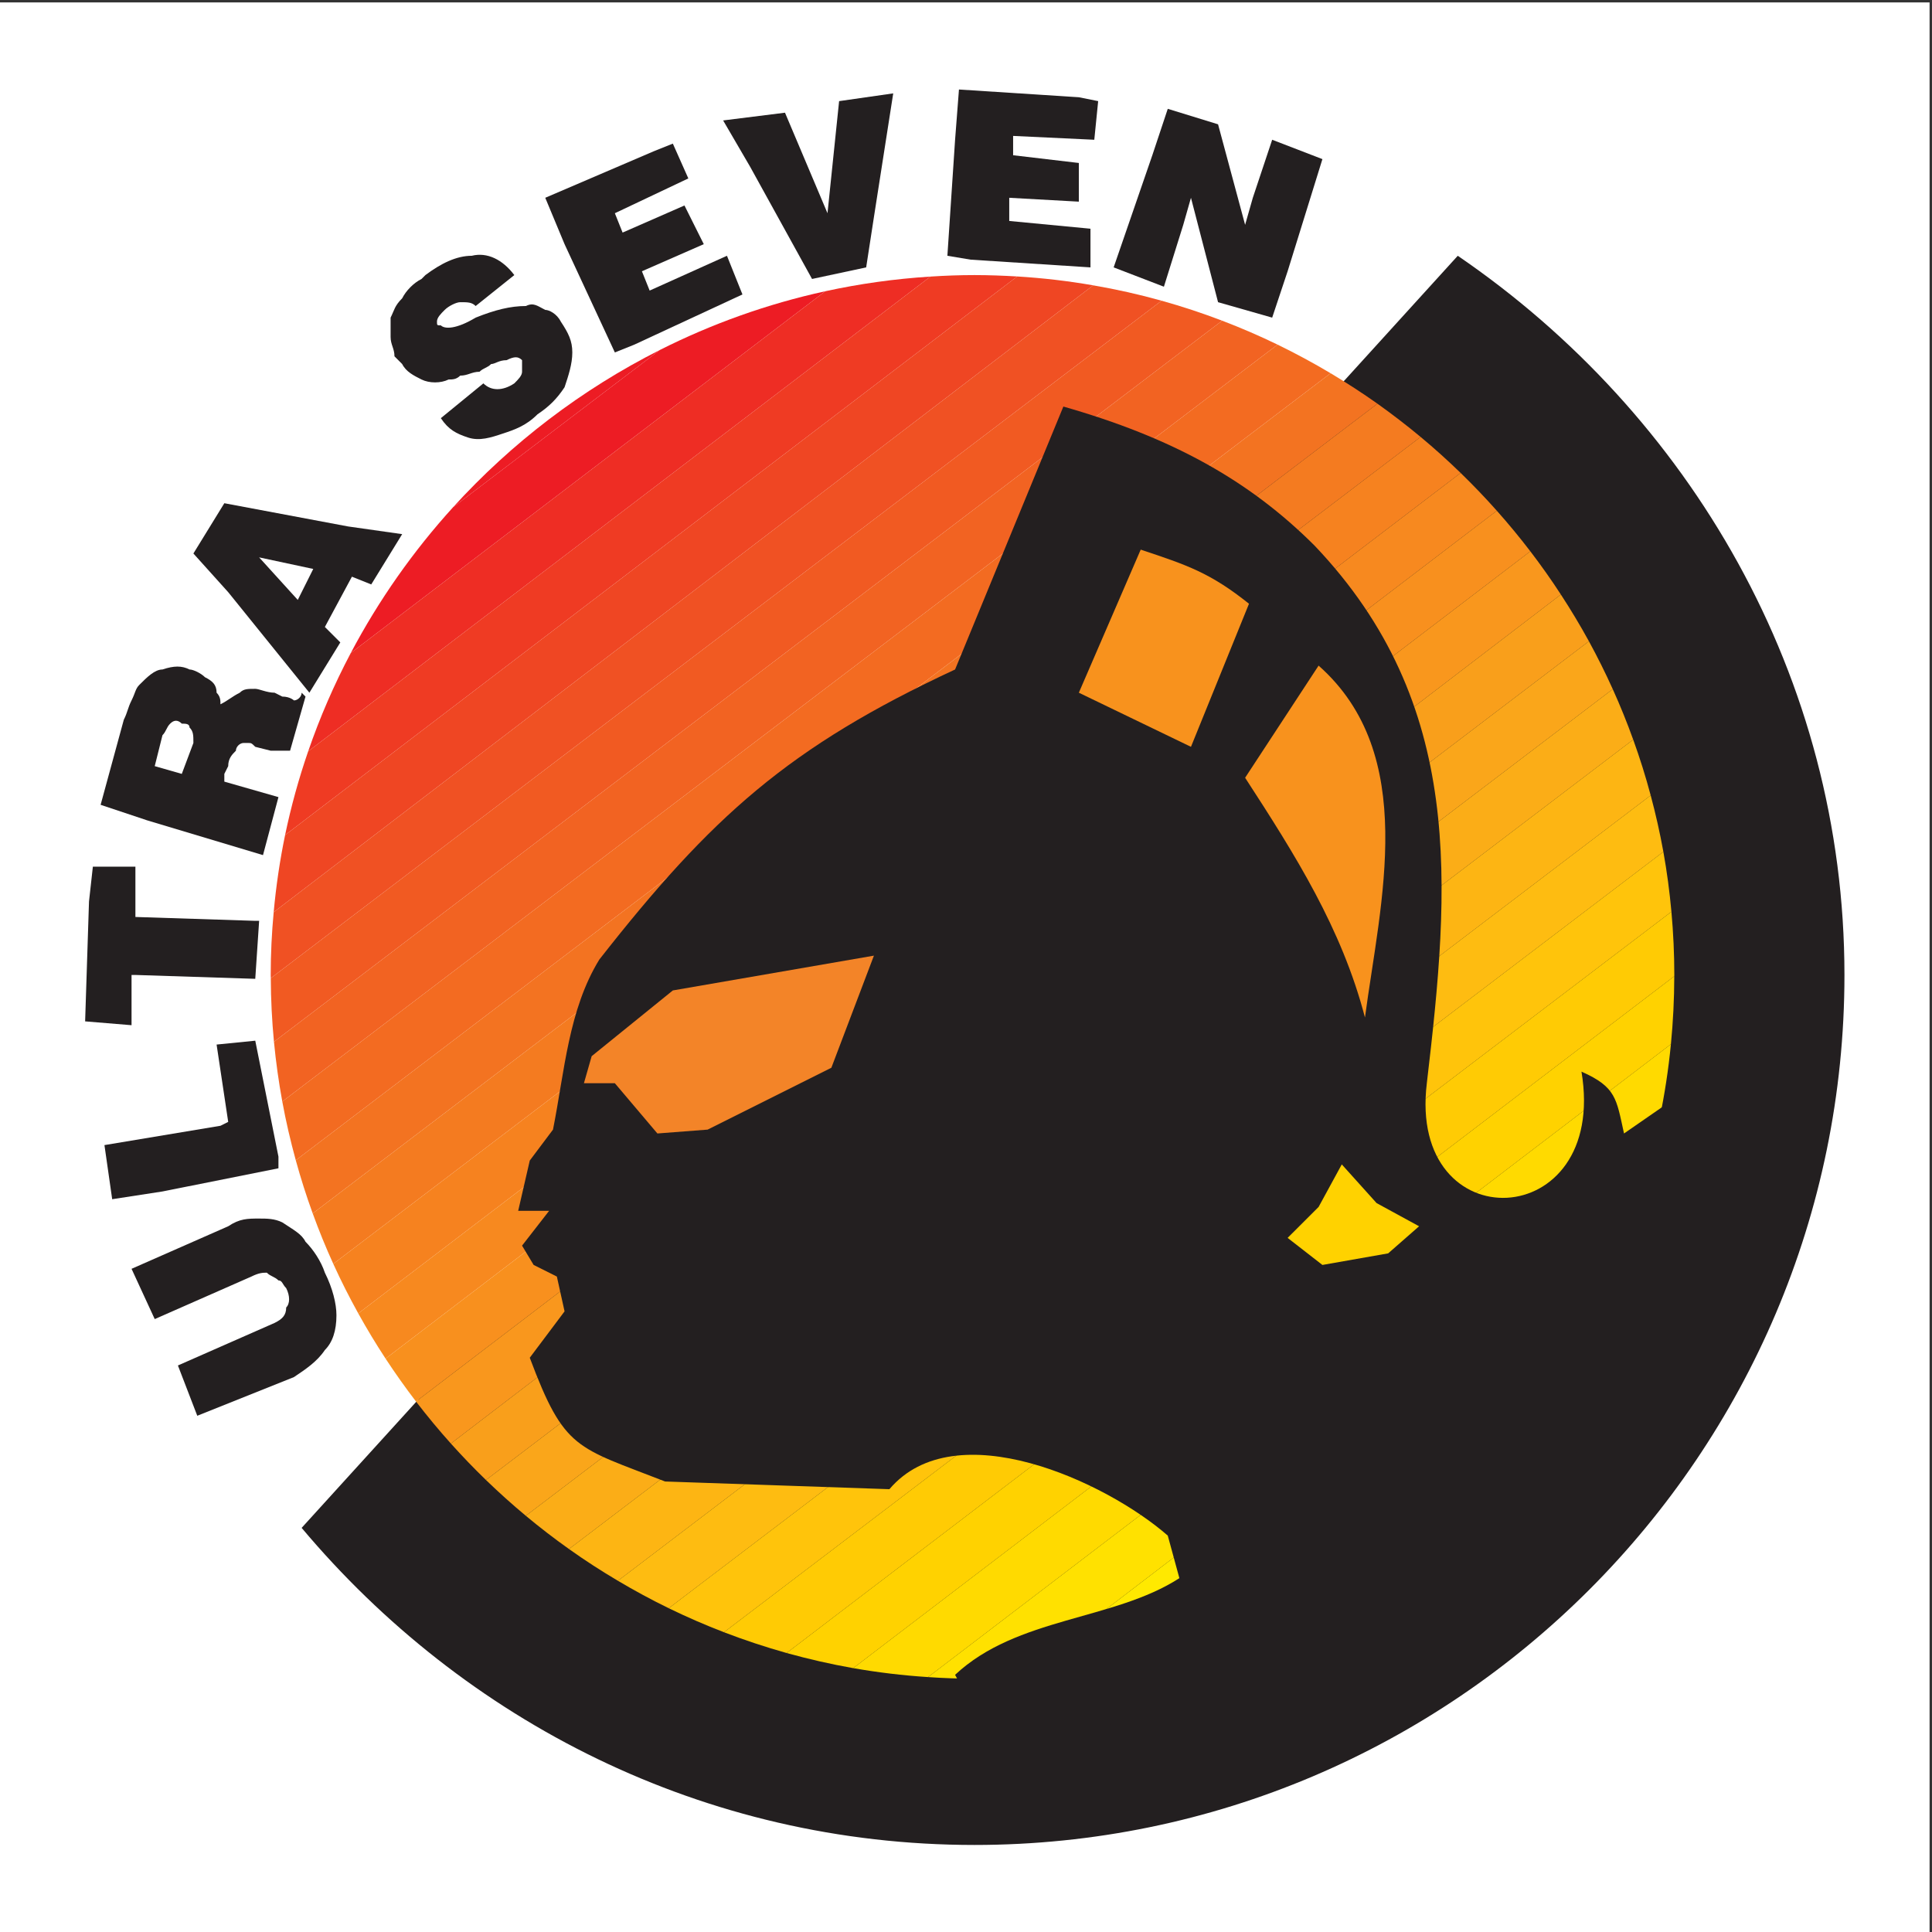
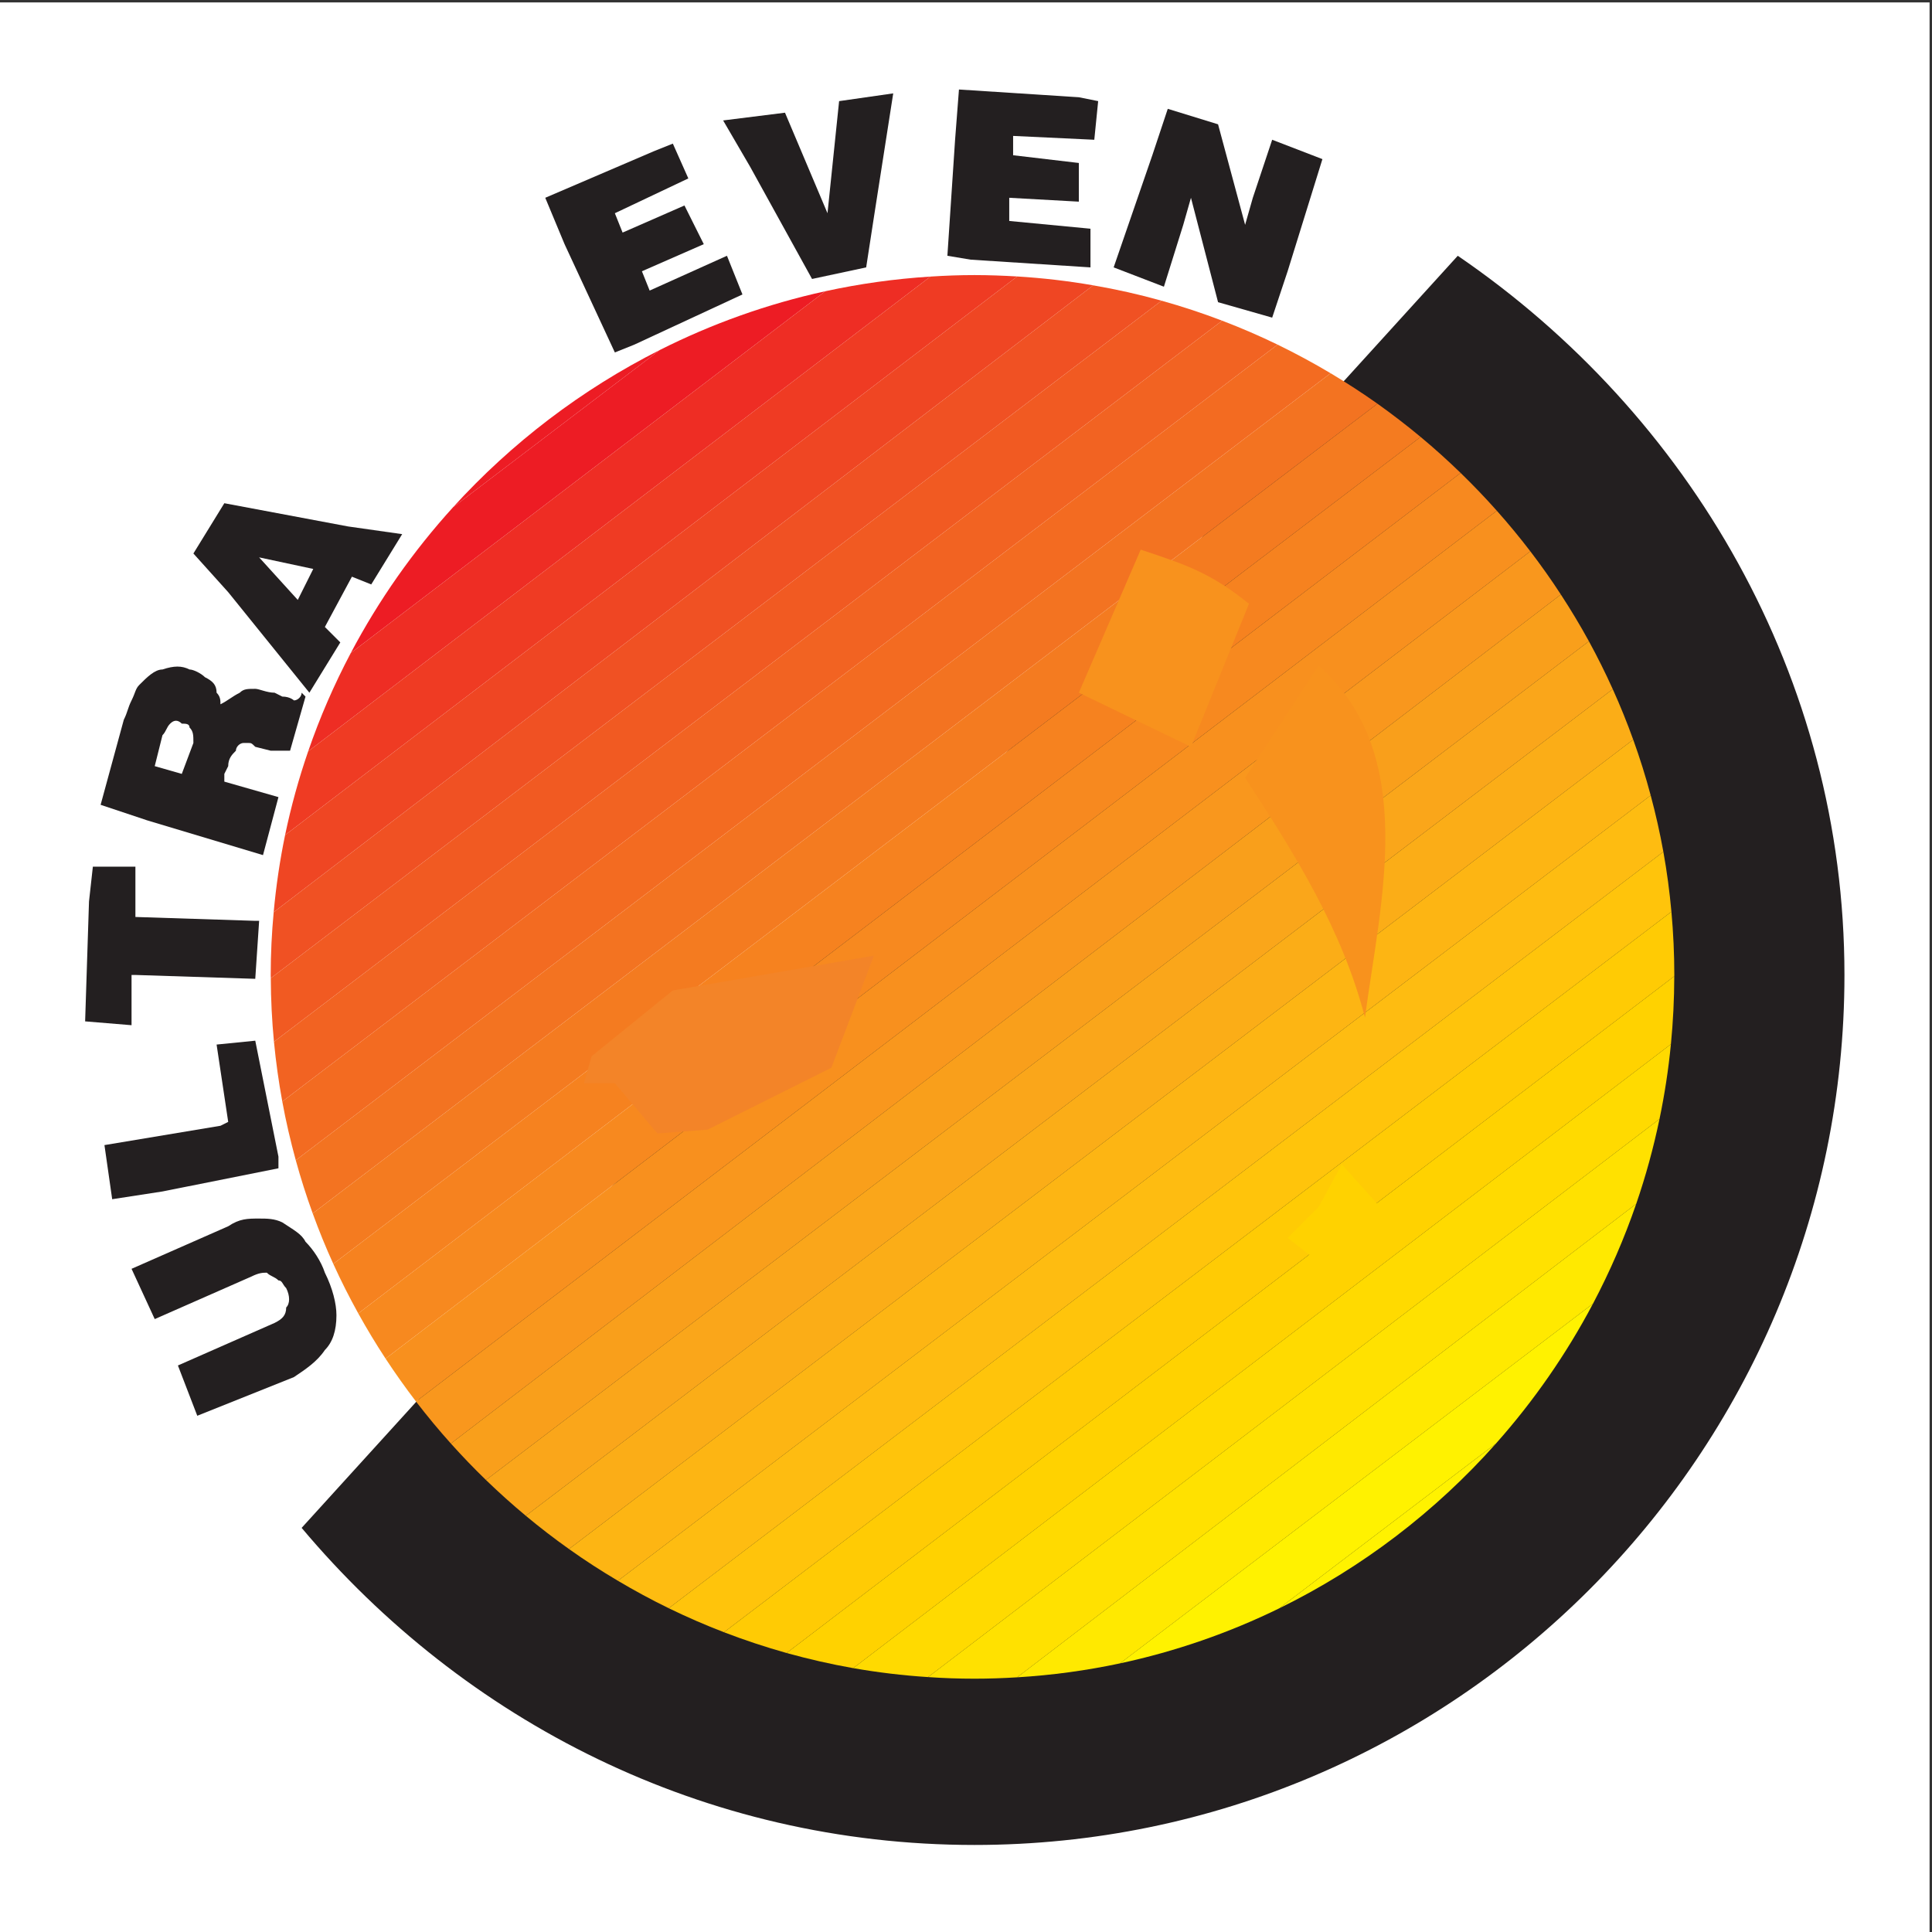
<svg xmlns="http://www.w3.org/2000/svg" width="193pt" height="193pt" viewBox="0 0 193 193" version="1.1">
  <rect x="0" y="0" width="193" height="193" fill="#333333" stroke="none" />
  <g id="surface1">
    <path style=" stroke:none;fill-rule:evenodd;fill:rgb(100%,100%,100%);fill-opacity:1;" d="M 0 0.242 L 192.758 0.242 L 192.758 193 L 0 193 L 0 0.242 " />
    <path style=" stroke:none;fill-rule:evenodd;fill:rgb(13.699%,12.199%,12.5%);fill-opacity:1;" d="M 145.625 25.551 C 168.801 41.387 184.254 67.652 184.254 97.395 C 184.254 145.289 145.238 184.305 97.344 184.305 C 70.305 184.305 46.355 171.941 30.133 152.629 L 145.625 25.551 " />
    <path style=" stroke:none;fill-rule:evenodd;fill:rgb(92.899%,10.999%,14.099%);fill-opacity:1;" d="M 65.91 34.965 L 45.266 50.664 C 51.094 44.254 58.094 38.906 65.91 34.965 " />
    <path style=" stroke:none;fill-rule:evenodd;fill:rgb(92.899%,10.999%,14.099%);fill-opacity:1;" d="M 45.266 50.664 L 65.91 34.965 C 71.098 32.352 76.637 30.363 82.441 29.094 L 35.043 65.23 C 37.832 59.953 41.273 55.059 45.266 50.664 " />
    <path style=" stroke:none;fill-rule:evenodd;fill:rgb(93.3%,17.599%,14.099%);fill-opacity:1;" d="M 35.043 65.23 L 82.441 29.094 C 85.859 28.348 89.371 27.855 92.945 27.629 L 30.785 75.055 C 31.953 71.656 33.383 68.375 35.043 65.23 " />
    <path style=" stroke:none;fill-rule:evenodd;fill:rgb(93.7%,23.099%,13.699%);fill-opacity:1;" d="M 30.785 75.055 L 92.945 27.629 C 94.402 27.535 95.867 27.48 97.344 27.48 C 98.777 27.48 100.203 27.535 101.613 27.617 L 28.48 83.418 C 29.074 80.566 29.848 77.773 30.785 75.055 " />
    <path style=" stroke:none;fill-rule:evenodd;fill:rgb(93.7%,27.499%,13.699%);fill-opacity:1;" d="M 28.48 83.418 L 101.613 27.617 C 104.188 27.773 106.719 28.07 109.207 28.504 L 27.34 91.121 C 27.578 88.512 27.957 85.941 28.48 83.418 " />
    <path style=" stroke:none;fill-rule:evenodd;fill:rgb(94.099%,31.799%,13.699%);fill-opacity:1;" d="M 27.34 91.121 L 109.207 28.504 C 111.523 28.902 113.805 29.414 116.039 30.039 L 27.051 97.715 L 27.043 97.395 C 27.043 95.281 27.148 93.191 27.34 91.121 " />
    <path style=" stroke:none;fill-rule:evenodd;fill:rgb(94.499%,35.3%,13.3%);fill-opacity:1;" d="M 27.051 97.715 L 116.039 30.039 C 118.094 30.613 120.113 31.281 122.09 32.035 L 27.367 104.07 C 27.168 101.977 27.059 99.855 27.051 97.715 " />
    <path style=" stroke:none;fill-rule:evenodd;fill:rgb(94.899%,38.799%,13.3%);fill-opacity:1;" d="M 27.367 104.07 L 122.09 32.035 C 123.973 32.754 125.82 33.551 127.625 34.426 L 28.199 110.039 C 27.84 108.078 27.562 106.086 27.367 104.07 " />
    <path style=" stroke:none;fill-rule:evenodd;fill:rgb(95.299%,42%,12.9%);fill-opacity:1;" d="M 28.199 110.039 L 127.625 34.426 C 129.434 35.305 131.203 36.262 132.922 37.285 L 29.547 115.906 C 29.02 113.98 28.562 112.023 28.199 110.039 " />
    <path style=" stroke:none;fill-rule:evenodd;fill:rgb(95.299%,45.099%,12.9%);fill-opacity:1;" d="M 29.547 115.906 L 132.922 37.285 C 134.523 38.242 136.086 39.254 137.602 40.328 L 31.238 121.215 C 30.605 119.477 30.043 117.707 29.547 115.906 " />
    <path style=" stroke:none;fill-rule:evenodd;fill:rgb(95.699%,48.199%,12.5%);fill-opacity:1;" d="M 31.238 121.215 L 137.602 40.328 C 139.082 41.383 140.52 42.488 141.914 43.648 L 33.293 126.254 C 32.543 124.605 31.859 122.926 31.238 121.215 " />
    <path style=" stroke:none;fill-rule:evenodd;fill:rgb(96.1%,50.999%,12.199%);fill-opacity:1;" d="M 33.293 126.254 L 141.914 43.648 C 143.297 44.797 144.629 46 145.914 47.246 L 35.789 131.203 C 34.895 129.59 34.059 127.941 33.293 126.254 " />
    <path style=" stroke:none;fill-rule:evenodd;fill:rgb(96.5%,53.699%,12.199%);fill-opacity:1;" d="M 35.789 131.203 L 145.914 47.246 C 147.164 48.461 148.371 49.719 149.527 51.02 L 38.516 135.719 C 37.551 134.25 36.645 132.746 35.789 131.203 " />
    <path style=" stroke:none;fill-rule:evenodd;fill:rgb(96.899%,56.499%,11.8%);fill-opacity:1;" d="M 38.516 135.719 L 149.527 51.02 C 150.691 52.328 151.809 53.68 152.875 55.074 L 41.555 140.004 C 40.492 138.613 39.477 137.184 38.516 135.719 " />
    <path style=" stroke:none;fill-rule:evenodd;fill:rgb(97.299%,59.2%,11.4%);fill-opacity:1;" d="M 41.555 140.004 L 152.875 55.074 C 153.945 56.473 154.965 57.914 155.926 59.391 L 45.039 144.203 C 43.828 142.852 42.664 141.449 41.555 140.004 " />
    <path style=" stroke:none;fill-rule:evenodd;fill:rgb(97.6%,62.399%,10.599%);fill-opacity:1;" d="M 45.039 144.203 L 155.926 59.391 C 156.918 60.91 157.852 62.465 158.727 64.059 L 48.547 147.848 C 47.336 146.676 46.168 145.461 45.039 144.203 " />
    <path style=" stroke:none;fill-rule:evenodd;fill:rgb(98%,65.099%,10.199%);fill-opacity:1;" d="M 48.547 147.848 L 158.727 64.059 C 159.578 65.621 160.375 67.215 161.109 68.844 L 52.527 151.422 C 51.156 150.281 49.828 149.086 48.547 147.848 " />
    <path style=" stroke:none;fill-rule:evenodd;fill:rgb(98.399%,67.799%,9%);fill-opacity:1;" d="M 52.527 151.422 L 161.109 68.844 C 161.855 70.492 162.535 72.176 163.152 73.887 L 56.84 154.742 C 55.359 153.691 53.918 152.582 52.527 151.422 " />
    <path style=" stroke:none;fill-rule:evenodd;fill:rgb(99.199%,70.999%,7.799%);fill-opacity:1;" d="M 56.84 154.742 L 163.152 73.887 C 163.812 75.711 164.395 77.566 164.898 79.453 L 61.727 157.914 C 60.051 156.922 58.418 155.867 56.84 154.742 " />
    <path style=" stroke:none;fill-rule:evenodd;fill:rgb(99.599%,73.7%,6.699%);fill-opacity:1;" d="M 61.727 157.914 L 164.898 79.453 C 165.395 81.305 165.82 83.184 166.164 85.09 L 66.805 160.656 C 65.07 159.809 63.379 158.895 61.727 157.914 " />
    <path style=" stroke:none;fill-rule:evenodd;fill:rgb(100%,76.9%,4.3%);fill-opacity:1;" d="M 66.805 160.656 L 166.164 85.09 C 166.52 87.059 166.785 89.059 166.969 91.078 L 72.324 163.055 C 70.445 162.332 68.602 161.531 66.805 160.656 " />
    <path style=" stroke:none;fill-rule:evenodd;fill:rgb(100%,79.599%,1.599%);fill-opacity:1;" d="M 72.324 163.055 L 166.969 91.078 C 167.156 93.164 167.258 95.266 167.258 97.395 L 167.254 97.523 L 78.578 165.129 C 76.453 164.531 74.367 163.84 72.324 163.055 " />
    <path style=" stroke:none;fill-rule:evenodd;fill:rgb(100%,82.399%,0%);fill-opacity:1;" d="M 78.578 165.129 L 167.254 97.523 C 167.25 99.812 167.137 102.078 166.918 104.312 L 85.23 166.641 C 82.973 166.242 80.754 165.734 78.578 165.129 " />
    <path style=" stroke:none;fill-rule:evenodd;fill:rgb(100%,85.5%,0%);fill-opacity:1;" d="M 85.23 166.641 L 166.918 104.312 C 166.672 106.844 166.289 109.34 165.777 111.789 L 92.711 167.535 C 90.18 167.371 87.684 167.07 85.23 166.641 " />
    <path style=" stroke:none;fill-rule:evenodd;fill:rgb(100%,88.199%,0%);fill-opacity:1;" d="M 92.711 167.535 L 165.777 111.789 C 165.176 114.68 164.398 117.508 163.453 120.258 L 101.609 167.559 C 100.199 167.645 98.777 167.695 97.344 167.695 C 95.785 167.695 94.242 167.641 92.711 167.535 " />
    <path style=" stroke:none;fill-rule:evenodd;fill:rgb(100%,91.399%,0%);fill-opacity:1;" d="M 101.609 167.559 L 163.453 120.258 C 162.266 123.711 160.816 127.043 159.133 130.234 L 111.887 166.164 C 108.543 166.879 105.109 167.348 101.609 167.559 " />
    <path style=" stroke:none;fill-rule:evenodd;fill:rgb(100%,94.899%,0%);fill-opacity:1;" d="M 111.887 166.164 L 159.133 130.234 C 156.465 135.281 153.203 139.973 149.441 144.203 L 127.789 160.668 C 122.793 163.109 117.465 164.969 111.887 166.164 " />
    <path style=" stroke:none;fill-rule:evenodd;fill:rgb(100%,94.899%,0%);fill-opacity:1;" d="M 127.789 160.668 L 149.441 144.203 C 143.391 151.008 136.043 156.629 127.789 160.668 " />
-     <path style=" stroke:none;fill-rule:evenodd;fill:rgb(13.699%,12.199%,12.5%);fill-opacity:1;" d="M 106.227 40.613 L 95.41 66.879 C 78.805 74.605 71.078 81.559 59.875 95.848 C 56.785 100.871 56.398 107.051 55.242 112.844 L 52.922 115.934 L 51.766 120.957 L 54.855 120.957 L 52.152 124.434 L 53.309 126.363 L 55.629 127.523 L 56.398 131 L 52.922 135.633 C 56.398 144.906 57.559 144.52 66.441 147.996 L 88.848 148.766 C 95.41 141.043 110.477 147.996 116.656 153.402 L 117.816 157.652 C 111.25 161.898 101.594 161.516 95.41 167.309 L 100.82 177.352 L 156.441 149.152 L 167.258 109.754 L 162.234 113.23 C 161.465 109.754 161.465 108.598 157.984 107.051 C 160.691 123.273 140.605 124.047 142.535 108.211 C 144.855 88.512 146.398 70.355 131.336 54.52 C 124.77 47.953 117.043 43.703 106.227 40.613 " />
    <path style=" stroke:none;fill-rule:evenodd;fill:rgb(100%,82.399%,0%);fill-opacity:1;" d="M 134.039 116.32 L 131.723 120.57 L 128.629 123.66 L 132.105 126.363 L 138.672 125.207 L 141.762 122.5 L 137.516 120.184 L 134.039 116.32 " />
    <path style=" stroke:none;fill-rule:evenodd;fill:rgb(96.899%,57.3%,11.4%);fill-opacity:1;" d="M 107.773 69.199 L 113.953 54.906 C 118.59 56.449 120.906 57.223 124.77 60.312 L 118.973 74.605 L 107.773 69.199 " />
    <path style=" stroke:none;fill-rule:evenodd;fill:rgb(96.899%,57.3%,11.4%);fill-opacity:1;" d="M 131.723 66.492 L 124.383 77.695 C 129.402 85.422 134.039 92.758 136.355 101.645 C 137.902 90.055 141.762 75.379 131.723 66.492 " />
    <path style=" stroke:none;fill-rule:evenodd;fill:rgb(95.299%,51.799%,15.7%);fill-opacity:1;" d="M 58.332 108.211 L 61.422 108.211 L 65.672 113.23 L 70.691 112.844 L 83.051 106.664 L 87.301 95.465 L 67.215 98.941 L 59.105 105.508 L 58.332 108.211 " />
    <path style=" stroke:none;fill-rule:evenodd;fill:rgb(13.699%,12.199%,12.5%);fill-opacity:1;" d="M 22.797 122.5 C 23.953 121.73 24.727 121.73 25.887 121.73 C 26.656 121.73 27.43 121.73 28.203 122.113 C 29.363 122.887 30.133 123.273 30.52 124.047 C 31.293 124.82 32.066 125.977 32.453 127.137 C 33.223 128.68 33.609 130.227 33.609 131.387 C 33.609 132.93 33.223 134.09 32.453 134.863 C 31.68 136.02 30.52 136.793 29.363 137.566 L 19.707 141.43 L 17.773 136.406 L 27.43 132.156 C 28.203 131.773 28.59 131.387 28.59 130.613 C 28.977 130.227 28.977 129.453 28.59 128.68 C 28.203 128.297 28.203 127.91 27.816 127.91 C 27.43 127.523 27.043 127.523 26.656 127.137 C 26.273 127.137 25.887 127.137 25.113 127.523 L 15.457 131.773 L 13.141 126.75 L 22.797 122.5 " />
    <path style=" stroke:none;fill-rule:evenodd;fill:rgb(13.699%,12.199%,12.5%);fill-opacity:1;" d="M 25.5 103.961 L 27.816 115.547 L 27.816 116.707 L 16.23 119.023 L 11.207 119.797 L 10.434 114.391 L 22.023 112.461 L 22.797 112.074 L 21.637 104.348 L 25.5 103.961 " />
    <path style=" stroke:none;fill-rule:evenodd;fill:rgb(13.699%,12.199%,12.5%);fill-opacity:1;" d="M 13.527 86.578 L 13.527 91.602 L 25.5 91.988 L 25.887 91.988 L 25.5 97.781 L 13.527 97.395 L 13.141 97.395 L 13.141 102.414 L 8.504 102.031 L 8.891 90.055 L 9.277 86.578 L 13.527 86.578 " />
    <path style=" stroke:none;fill-rule:evenodd;fill:rgb(13.699%,12.199%,12.5%);fill-opacity:1;" d="M 30.52 69.586 L 28.977 74.992 C 28.59 74.992 28.203 74.992 27.816 74.992 C 27.816 74.992 27.43 74.992 27.043 74.992 L 25.5 74.605 C 25.113 74.219 25.113 74.219 24.727 74.219 L 24.34 74.219 C 23.953 74.219 23.566 74.605 23.566 74.992 C 23.18 75.379 22.797 75.766 22.797 76.535 L 22.41 77.309 L 22.41 78.082 L 27.816 79.629 L 26.273 85.422 L 14.684 81.945 L 10.051 80.398 L 12.367 71.902 C 12.754 71.129 12.754 70.742 13.141 69.969 C 13.527 69.199 13.527 68.812 13.91 68.426 C 14.684 67.652 15.457 66.879 16.23 66.879 C 17.387 66.492 18.16 66.492 18.934 66.879 C 19.32 66.879 20.094 67.266 20.477 67.652 C 21.25 68.039 21.637 68.426 21.637 69.199 C 22.023 69.586 22.023 69.969 22.023 70.355 C 22.797 69.969 23.18 69.586 23.953 69.199 C 24.34 68.812 24.727 68.812 25.5 68.812 C 25.887 68.812 26.656 69.199 27.43 69.199 L 28.203 69.586 C 28.977 69.586 29.363 69.969 29.363 69.969 C 29.746 69.969 30.133 69.586 30.133 69.199 Z M 18.16 72.289 C 17.773 71.902 17.387 71.902 17 72.289 C 16.613 72.676 16.613 73.062 16.23 73.445 L 15.457 76.535 L 18.16 77.309 L 19.32 74.219 C 19.32 73.445 19.32 73.062 18.934 72.676 C 18.934 72.289 18.547 72.289 18.16 72.289 " />
    <path style=" stroke:none;fill-rule:evenodd;fill:rgb(13.699%,12.199%,12.5%);fill-opacity:1;" d="M 40.176 53.359 L 37.086 58.383 L 35.156 57.609 L 32.453 62.633 L 33.996 64.176 L 30.906 69.199 L 22.797 59.156 L 19.32 55.293 L 22.41 50.27 L 34.77 52.59 Z M 31.293 56.836 L 25.887 55.68 L 29.746 59.93 Z M 31.293 56.836 " />
-     <path style=" stroke:none;fill-rule:evenodd;fill:rgb(13.699%,12.199%,12.5%);fill-opacity:1;" d="M 56.016 32.117 C 56.785 33.277 57.172 34.047 57.172 35.207 C 57.172 36.367 56.785 37.523 56.398 38.684 C 55.629 39.844 54.855 40.613 53.695 41.387 C 52.539 42.547 51.379 42.934 50.219 43.316 C 49.062 43.703 47.902 44.09 46.742 43.703 C 45.586 43.316 44.812 42.934 44.039 41.773 L 48.289 38.297 C 49.062 39.07 50.219 39.07 51.379 38.297 C 51.766 37.91 52.152 37.523 52.152 37.137 C 52.152 36.754 52.152 36.367 52.152 35.98 C 51.766 35.594 51.379 35.594 50.605 35.98 C 49.832 35.98 49.449 36.367 49.062 36.367 C 48.676 36.754 48.289 36.754 47.902 37.137 C 47.129 37.137 46.742 37.523 45.973 37.523 C 45.586 37.91 45.199 37.91 44.812 37.91 C 44.039 38.297 42.883 38.297 42.109 37.91 C 41.336 37.523 40.562 37.137 40.176 36.367 C 39.789 35.98 39.789 35.98 39.406 35.594 C 39.406 34.82 39.02 34.434 39.02 33.66 C 39.02 33.277 39.02 32.504 39.02 31.73 C 39.406 30.957 39.406 30.57 40.176 29.801 C 40.562 29.027 41.336 28.254 42.109 27.867 L 42.496 27.48 C 44.039 26.324 45.586 25.551 47.129 25.551 C 48.676 25.164 50.219 25.938 51.379 27.48 L 47.516 30.57 C 47.129 30.188 46.742 30.188 45.973 30.188 C 45.586 30.188 44.812 30.57 44.426 30.957 C 44.039 31.344 43.652 31.73 43.652 32.117 C 43.652 32.504 43.652 32.504 44.039 32.504 C 44.426 32.891 45.586 32.891 47.516 31.73 C 49.449 30.957 50.992 30.57 52.539 30.57 C 53.309 30.188 53.695 30.57 54.469 30.957 C 54.855 30.957 55.629 31.344 56.016 32.117 " />
    <path style=" stroke:none;fill-rule:evenodd;fill:rgb(13.699%,12.199%,12.5%);fill-opacity:1;" d="M 74.168 29.414 L 63.352 34.434 L 61.422 35.207 L 56.398 24.391 L 54.469 19.758 L 65.285 15.121 L 67.215 14.348 L 68.762 17.824 L 61.422 21.301 L 62.195 23.234 L 68.375 20.527 L 70.305 24.391 L 64.125 27.098 L 64.898 29.027 L 72.621 25.551 L 74.168 29.414 " />
    <path style=" stroke:none;fill-rule:evenodd;fill:rgb(13.699%,12.199%,12.5%);fill-opacity:1;" d="M 89.23 9.328 L 87.301 21.688 L 86.527 26.711 L 81.121 27.867 L 74.941 16.668 L 72.238 12.031 L 78.418 11.258 L 82.664 21.301 L 83.824 10.102 L 89.23 9.328 " />
    <path style=" stroke:none;fill-rule:evenodd;fill:rgb(13.699%,12.199%,12.5%);fill-opacity:1;" d="M 108.934 26.711 L 96.957 25.938 L 94.641 25.551 L 95.41 13.961 L 95.797 8.941 L 107.773 9.715 L 109.703 10.102 L 109.316 13.961 L 101.207 13.578 L 101.207 15.508 L 107.773 16.281 L 107.773 20.145 L 100.82 19.758 L 100.82 22.074 L 108.934 22.848 L 108.934 26.711 " />
    <path style=" stroke:none;fill-rule:evenodd;fill:rgb(13.699%,12.199%,12.5%);fill-opacity:1;" d="M 127.086 31.73 L 121.68 30.188 L 118.973 19.758 L 118.203 22.461 L 116.27 28.641 L 111.25 26.711 L 115.113 15.508 L 116.656 10.871 L 121.68 12.418 L 124.383 22.461 L 125.152 19.758 L 127.086 13.961 L 132.105 15.895 L 128.629 27.098 L 127.086 31.73 " />
  </g>
</svg>